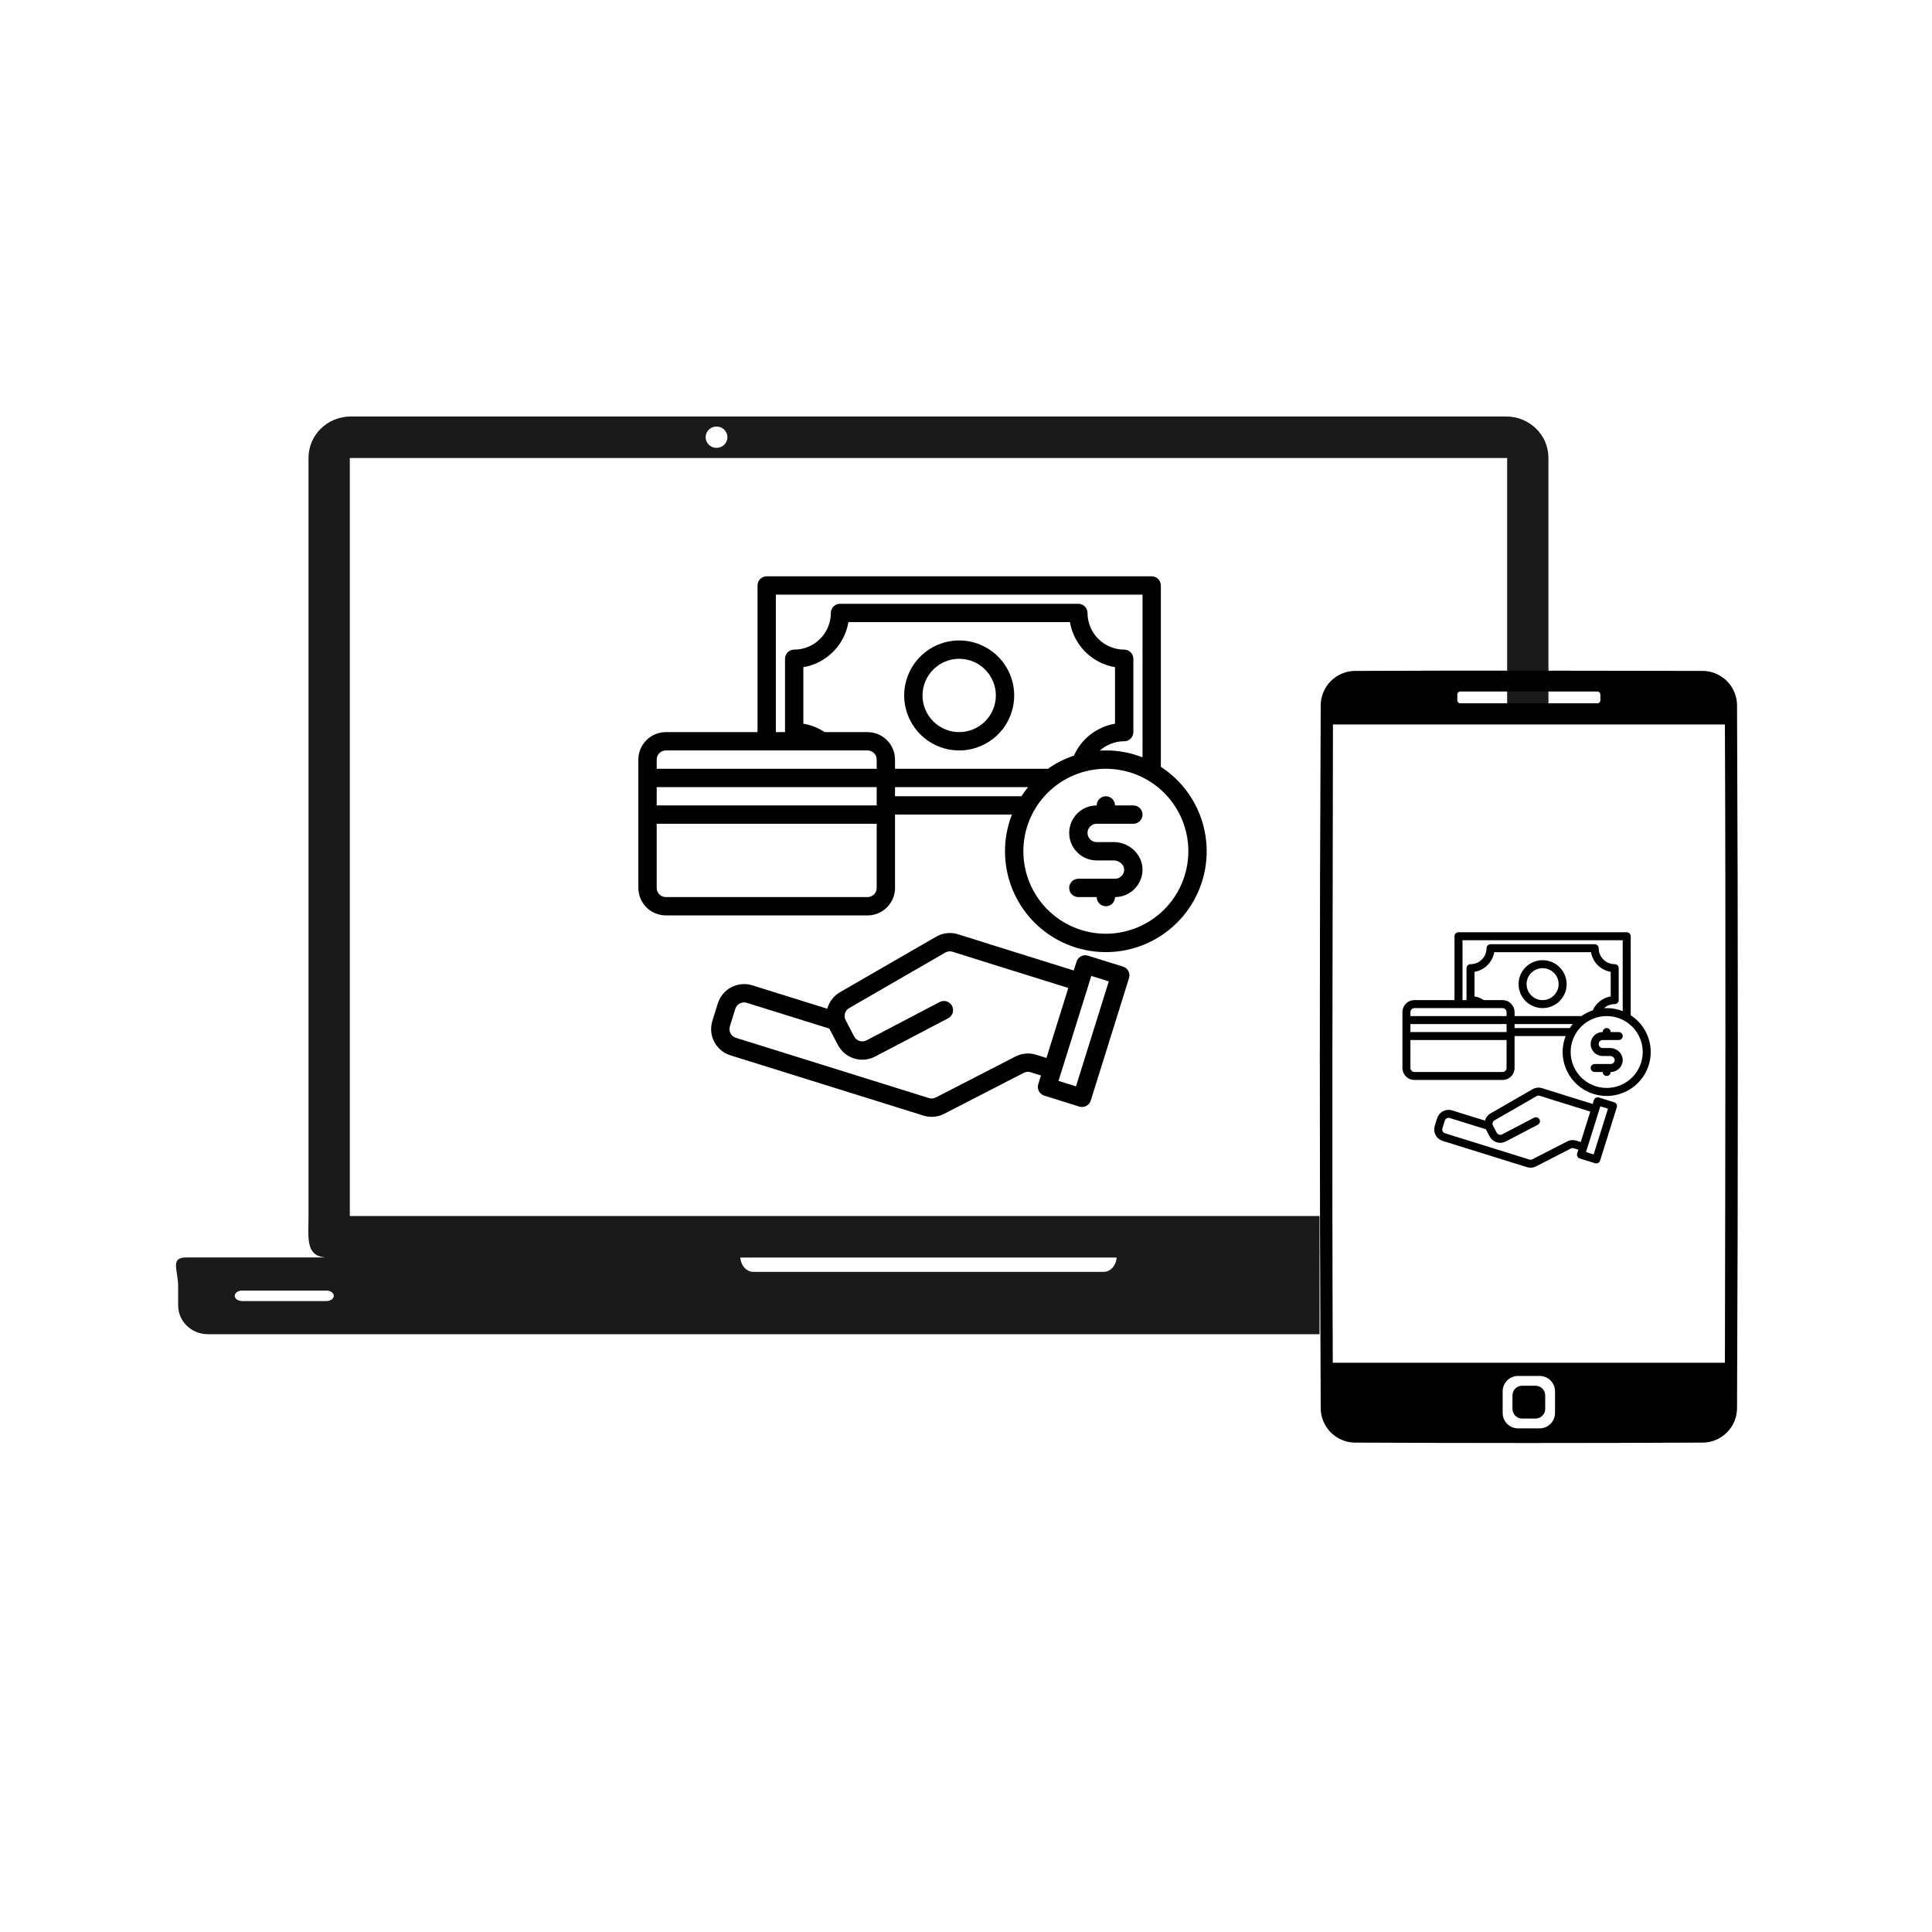
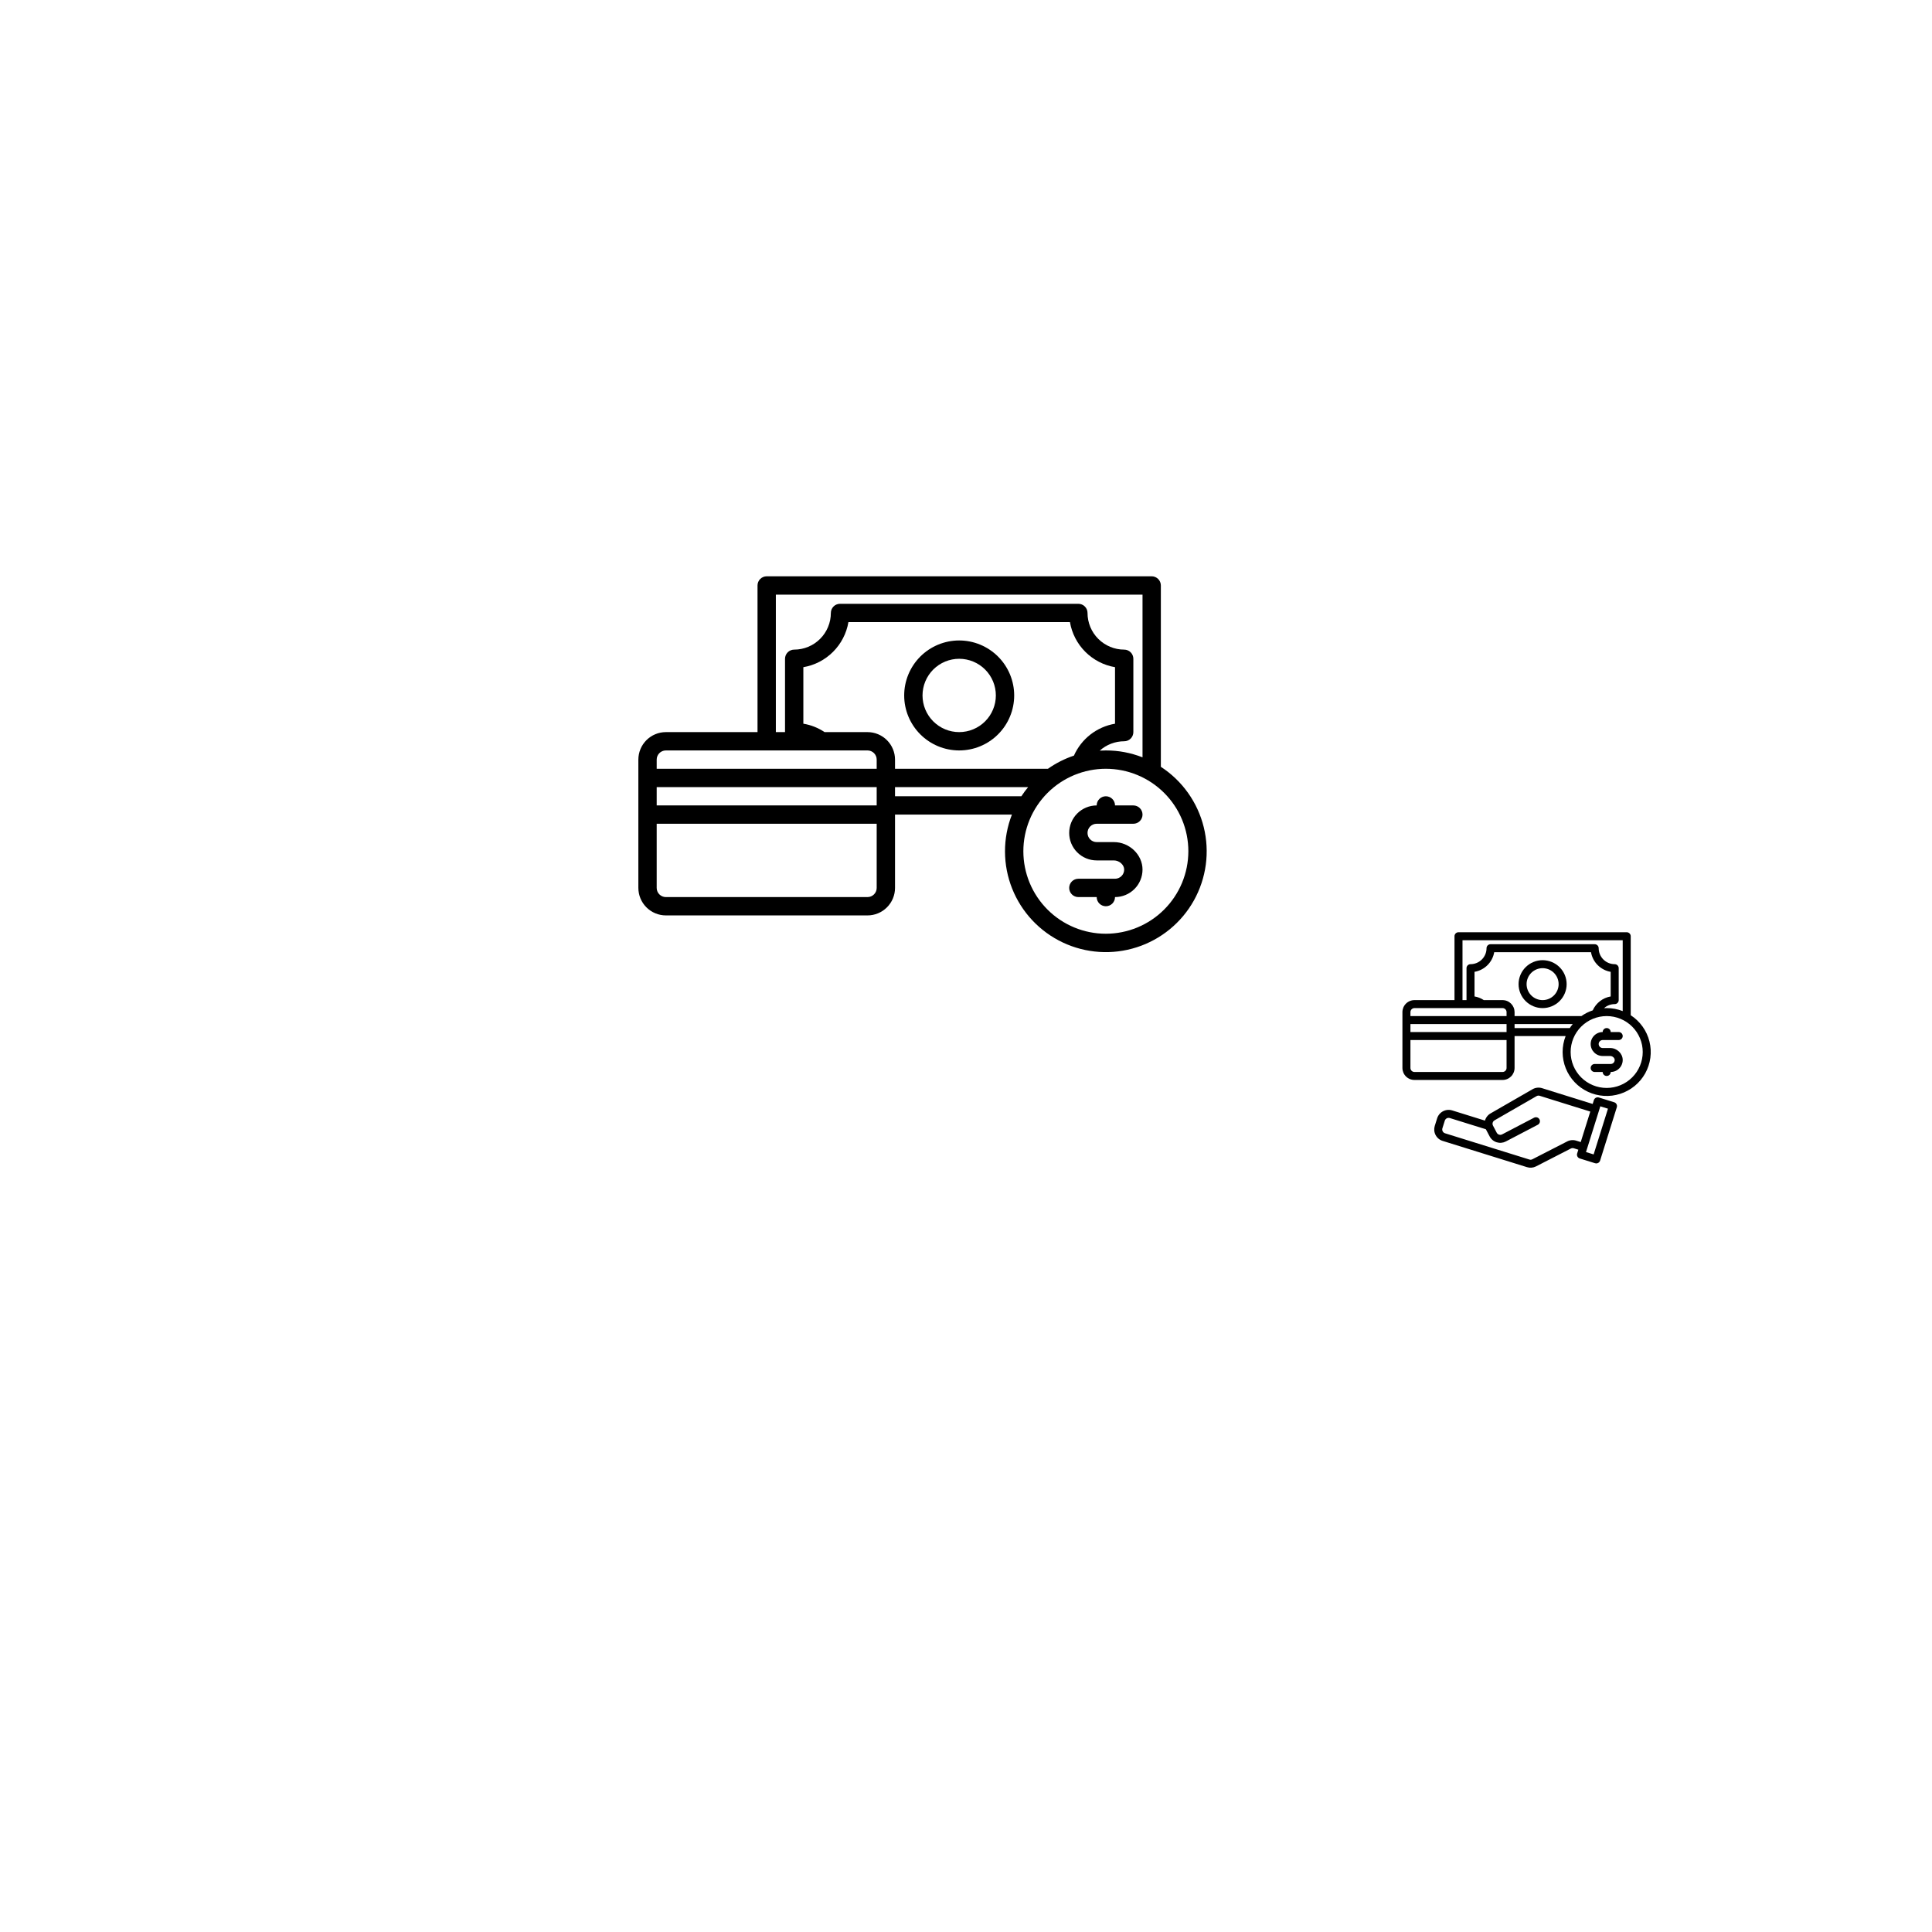
<svg xmlns="http://www.w3.org/2000/svg" width="810" viewBox="0 0 810 810" height="810" version="1.0">
  <defs>
    <clipPath id="a">
-       <path d="M 298 391 L 474 391 L 474 468.738 L 298 468.738 Z M 298 391" />
-     </clipPath>
+       </clipPath>
    <clipPath id="b">
      <path d="M 267.633 241.488 L 506 241.488 L 506 400 L 267.633 400 Z M 267.633 241.488" />
    </clipPath>
    <clipPath id="c">
      <path d="M 73 174.613 L 705 174.613 L 705 559.363 L 73 559.363 Z M 73 174.613" />
    </clipPath>
    <clipPath id="d">
      <path d="M 553.219 281.055 L 728.719 281.055 L 728.719 605 L 553.219 605 Z M 553.219 281.055" />
    </clipPath>
    <clipPath id="e">
      <path d="M 601 455 L 678 455 L 678 489.785 L 601 489.785 Z M 601 455" />
    </clipPath>
    <clipPath id="f">
      <path d="M 587.973 390.785 L 693 390.785 L 693 460 L 587.973 460 Z M 587.973 390.785" />
    </clipPath>
  </defs>
  <path fill="#FFF" d="M-81 -81H891V891H-81z" />
  <path fill="#FFF" d="M-81 -81H891V891H-81z" />
  <path fill="#FFF" d="M-81 -81H891V891H-81z" />
  <g clip-path="url(#a)">
    <path d="M 473.082 407.137 C 472.59 406.195 471.836 405.57 470.82 405.254 L 456.148 400.672 C 455.664 400.52 455.164 400.465 454.66 400.512 C 454.152 400.559 453.672 400.699 453.219 400.938 C 452.77 401.172 452.379 401.484 452.055 401.879 C 451.727 402.27 451.488 402.707 451.336 403.191 L 450.184 406.879 L 417.188 396.574 L 401.691 391.703 C 400.152 391.219 398.578 391.066 396.973 391.242 C 395.367 391.418 393.867 391.91 392.469 392.719 L 352.523 415.785 C 351.129 416.535 349.938 417.527 348.949 418.766 C 347.961 420.004 347.258 421.387 346.836 422.914 L 315.395 413.102 C 314.672 412.875 313.934 412.723 313.184 412.645 C 312.43 412.562 311.676 412.559 310.922 412.625 C 310.168 412.691 309.43 412.832 308.703 413.047 C 307.977 413.262 307.277 413.543 306.609 413.895 C 305.938 414.246 305.309 414.66 304.719 415.133 C 304.129 415.609 303.594 416.137 303.109 416.719 C 302.621 417.301 302.199 417.922 301.836 418.586 C 301.473 419.25 301.18 419.945 300.953 420.668 L 298.664 428 C 298.438 428.723 298.285 429.461 298.203 430.215 C 298.121 430.965 298.117 431.719 298.184 432.473 C 298.254 433.227 298.395 433.969 298.605 434.695 C 298.82 435.422 299.102 436.117 299.453 436.789 C 299.805 437.461 300.219 438.09 300.695 438.68 C 301.168 439.27 301.699 439.805 302.277 440.289 C 302.859 440.773 303.484 441.199 304.148 441.562 C 304.812 441.926 305.508 442.219 306.23 442.445 L 387.152 467.707 C 388.594 468.16 390.066 468.324 391.57 468.195 C 393.078 468.066 394.504 467.656 395.848 466.965 L 429.223 449.793 C 430.156 449.316 431.125 449.234 432.125 449.543 L 436.438 450.895 L 435.297 454.543 C 435.145 455.027 435.09 455.527 435.137 456.031 C 435.184 456.539 435.324 457.02 435.562 457.469 C 435.797 457.922 436.113 458.309 436.504 458.637 C 436.895 458.965 437.332 459.203 437.816 459.355 L 452.492 463.938 C 452.867 464.055 453.25 464.113 453.641 464.109 C 454.051 464.109 454.449 464.047 454.84 463.918 C 455.227 463.793 455.586 463.605 455.914 463.363 C 456.246 463.121 456.527 462.836 456.766 462.5 C 457.004 462.168 457.184 461.805 457.309 461.418 L 473.348 410.066 C 473.66 409.055 473.574 408.078 473.082 407.137 Z M 434.418 442.207 C 432.973 441.754 431.492 441.59 429.984 441.723 C 428.477 441.852 427.047 442.266 425.703 442.961 L 392.344 460.125 C 391.41 460.602 390.441 460.684 389.441 460.367 L 308.52 435.105 C 308.035 434.953 307.594 434.715 307.203 434.387 C 306.812 434.062 306.5 433.672 306.262 433.219 C 306.027 432.77 305.887 432.289 305.84 431.781 C 305.793 431.273 305.848 430.777 306 430.293 L 308.289 422.957 C 308.441 422.473 308.68 422.031 309.004 421.641 C 309.332 421.246 309.719 420.934 310.172 420.695 C 310.625 420.461 311.105 420.32 311.613 420.273 C 312.121 420.23 312.617 420.281 313.102 420.438 L 347.707 431.238 C 347.719 431.262 347.73 431.285 347.738 431.309 L 351.309 438.113 C 351.66 438.781 352.074 439.41 352.551 440 C 353.023 440.59 353.555 441.125 354.133 441.613 C 354.715 442.098 355.34 442.52 356.004 442.883 C 356.668 443.246 357.363 443.539 358.086 443.766 C 358.809 443.988 359.543 444.145 360.297 444.223 C 361.051 444.305 361.805 444.309 362.559 444.242 C 363.312 444.176 364.051 444.031 364.777 443.82 C 365.504 443.605 366.203 443.324 366.875 442.973 L 397.508 426.922 C 397.961 426.684 398.352 426.371 398.684 425.98 C 399.012 425.59 399.254 425.148 399.406 424.664 C 399.559 424.176 399.613 423.676 399.566 423.168 C 399.523 422.656 399.379 422.176 399.145 421.723 C 398.906 421.273 398.59 420.883 398.199 420.555 C 397.805 420.227 397.363 419.988 396.875 419.84 C 396.387 419.688 395.887 419.637 395.379 419.684 C 394.871 419.73 394.391 419.875 393.938 420.113 L 363.305 436.168 C 362.852 436.402 362.375 436.543 361.867 436.586 C 361.359 436.633 360.863 436.578 360.375 436.43 C 359.891 436.277 359.449 436.039 359.059 435.711 C 358.668 435.387 358.352 435 358.117 434.547 L 354.551 427.742 C 354.43 427.512 354.332 427.273 354.258 427.027 C 354.137 426.602 354.09 426.168 354.117 425.723 C 354.145 425.281 354.242 424.855 354.418 424.449 C 354.594 424.043 354.828 423.676 355.129 423.352 C 355.43 423.027 355.777 422.762 356.172 422.555 C 356.219 422.531 356.262 422.5 356.309 422.477 L 396.316 399.371 C 396.781 399.102 397.281 398.938 397.816 398.879 C 398.352 398.82 398.875 398.871 399.387 399.035 L 414.895 403.91 L 447.891 414.211 L 438.73 443.555 Z M 451.113 455.457 L 443.777 453.164 L 444.816 449.836 C 444.859 449.73 444.902 449.629 444.938 449.52 L 456.391 412.844 C 456.422 412.73 456.453 412.621 456.477 412.516 L 457.527 409.152 L 464.863 411.445 Z M 451.113 455.457" />
  </g>
  <path d="M 402.145 268.516 C 401.387 268.516 400.637 268.551 399.883 268.625 C 399.133 268.699 398.387 268.812 397.645 268.957 C 396.906 269.105 396.172 269.289 395.449 269.508 C 394.727 269.727 394.016 269.98 393.32 270.27 C 392.621 270.559 391.941 270.883 391.273 271.238 C 390.609 271.594 389.961 271.98 389.332 272.398 C 388.703 272.82 388.098 273.27 387.516 273.75 C 386.93 274.227 386.371 274.734 385.84 275.266 C 385.305 275.801 384.797 276.359 384.32 276.945 C 383.84 277.527 383.391 278.133 382.973 278.762 C 382.551 279.391 382.164 280.035 381.809 280.703 C 381.453 281.367 381.129 282.051 380.84 282.746 C 380.551 283.445 380.297 284.156 380.078 284.879 C 379.859 285.602 379.676 286.332 379.527 287.07 C 379.379 287.812 379.27 288.559 379.195 289.309 C 379.121 290.062 379.086 290.816 379.086 291.57 C 379.086 292.324 379.121 293.078 379.195 293.828 C 379.27 294.582 379.379 295.328 379.527 296.066 C 379.676 296.809 379.859 297.539 380.078 298.262 C 380.297 298.984 380.551 299.695 380.84 300.391 C 381.129 301.09 381.453 301.773 381.809 302.438 C 382.164 303.105 382.551 303.75 382.973 304.379 C 383.391 305.008 383.84 305.613 384.32 306.195 C 384.797 306.777 385.305 307.34 385.84 307.871 C 386.371 308.406 386.93 308.914 387.516 309.391 C 388.098 309.871 388.703 310.32 389.332 310.738 C 389.961 311.16 390.609 311.547 391.273 311.902 C 391.941 312.258 392.621 312.582 393.32 312.871 C 394.016 313.16 394.727 313.414 395.449 313.633 C 396.172 313.852 396.906 314.035 397.645 314.18 C 398.387 314.328 399.133 314.438 399.883 314.512 C 400.637 314.586 401.387 314.625 402.145 314.625 C 402.898 314.625 403.652 314.586 404.402 314.512 C 405.156 314.438 405.902 314.328 406.641 314.18 C 407.383 314.035 408.113 313.852 408.836 313.633 C 409.559 313.414 410.27 313.16 410.969 312.871 C 411.664 312.582 412.348 312.258 413.012 311.902 C 413.68 311.547 414.328 311.16 414.953 310.738 C 415.582 310.32 416.188 309.871 416.773 309.391 C 417.355 308.914 417.914 308.406 418.449 307.871 C 418.984 307.34 419.488 306.777 419.969 306.195 C 420.449 305.613 420.898 305.008 421.316 304.379 C 421.734 303.75 422.125 303.105 422.48 302.438 C 422.836 301.773 423.156 301.09 423.445 300.391 C 423.734 299.695 423.988 298.984 424.211 298.262 C 424.43 297.539 424.613 296.809 424.758 296.066 C 424.906 295.328 425.016 294.582 425.09 293.828 C 425.164 293.078 425.203 292.324 425.203 291.57 C 425.203 290.816 425.164 290.062 425.09 289.312 C 425.016 288.559 424.902 287.812 424.754 287.074 C 424.605 286.332 424.422 285.602 424.203 284.879 C 423.984 284.156 423.73 283.449 423.441 282.75 C 423.152 282.055 422.828 281.371 422.473 280.707 C 422.117 280.043 421.727 279.395 421.309 278.766 C 420.891 278.141 420.441 277.535 419.961 276.949 C 419.48 276.367 418.977 275.809 418.441 275.273 C 417.906 274.742 417.348 274.234 416.766 273.758 C 416.18 273.277 415.574 272.828 414.949 272.406 C 414.32 271.988 413.676 271.602 413.008 271.246 C 412.344 270.887 411.66 270.566 410.965 270.277 C 410.266 269.988 409.559 269.734 408.836 269.512 C 408.113 269.293 407.379 269.109 406.641 268.961 C 405.898 268.812 405.152 268.703 404.402 268.629 C 403.652 268.555 402.898 268.516 402.145 268.516 Z M 402.145 306.941 C 401.133 306.941 400.133 306.84 399.145 306.645 C 398.156 306.449 397.191 306.156 396.262 305.77 C 395.328 305.383 394.441 304.91 393.602 304.348 C 392.766 303.789 391.988 303.152 391.273 302.438 C 390.559 301.723 389.922 300.949 389.363 300.109 C 388.801 299.27 388.328 298.383 387.941 297.453 C 387.555 296.52 387.262 295.559 387.066 294.566 C 386.871 293.578 386.77 292.578 386.77 291.57 C 386.77 290.559 386.871 289.562 387.066 288.57 C 387.262 287.582 387.555 286.621 387.941 285.688 C 388.328 284.754 388.801 283.871 389.363 283.031 C 389.922 282.191 390.559 281.414 391.273 280.703 C 391.988 279.988 392.766 279.352 393.602 278.789 C 394.441 278.23 395.328 277.758 396.262 277.371 C 397.191 276.984 398.156 276.691 399.145 276.496 C 400.133 276.297 401.133 276.199 402.145 276.199 C 403.152 276.199 404.152 276.297 405.145 276.496 C 406.133 276.691 407.094 276.984 408.027 277.371 C 408.957 277.758 409.844 278.23 410.684 278.789 C 411.523 279.352 412.301 279.988 413.012 280.703 C 413.727 281.414 414.363 282.191 414.926 283.031 C 415.484 283.871 415.961 284.754 416.348 285.688 C 416.73 286.621 417.023 287.582 417.219 288.57 C 417.418 289.562 417.516 290.559 417.516 291.57 C 417.516 292.578 417.414 293.578 417.219 294.566 C 417.02 295.555 416.727 296.516 416.34 297.449 C 415.953 298.379 415.48 299.266 414.922 300.105 C 414.359 300.941 413.723 301.719 413.008 302.434 C 412.297 303.145 411.52 303.785 410.68 304.344 C 409.84 304.906 408.957 305.379 408.023 305.766 C 407.09 306.152 406.133 306.445 405.141 306.641 C 404.152 306.84 403.152 306.938 402.145 306.941 Z M 402.145 306.941" />
  <path d="M 459.789 345.363 L 475.164 345.363 C 475.672 345.363 476.164 345.266 476.633 345.07 C 477.105 344.875 477.52 344.598 477.879 344.238 C 478.242 343.879 478.52 343.465 478.715 342.992 C 478.91 342.52 479.008 342.031 479.008 341.523 C 479.008 341.012 478.91 340.523 478.715 340.051 C 478.52 339.582 478.242 339.164 477.879 338.805 C 477.52 338.445 477.105 338.168 476.633 337.973 C 476.164 337.777 475.672 337.68 475.164 337.68 L 467.477 337.68 C 467.477 337.168 467.379 336.68 467.184 336.207 C 466.988 335.738 466.711 335.324 466.352 334.961 C 465.992 334.602 465.574 334.324 465.105 334.129 C 464.633 333.934 464.145 333.836 463.633 333.836 C 463.125 333.836 462.633 333.934 462.164 334.129 C 461.691 334.324 461.277 334.602 460.918 334.961 C 460.555 335.324 460.277 335.738 460.082 336.207 C 459.887 336.68 459.789 337.168 459.789 337.68 C 459.035 337.68 458.285 337.754 457.543 337.902 C 456.797 338.047 456.078 338.266 455.379 338.559 C 454.68 338.848 454.016 339.203 453.387 339.621 C 452.754 340.043 452.172 340.52 451.637 341.055 C 451.102 341.59 450.625 342.172 450.203 342.801 C 449.785 343.434 449.43 344.098 449.137 344.797 C 448.848 345.496 448.629 346.215 448.484 346.957 C 448.336 347.699 448.262 348.449 448.262 349.207 C 448.262 349.965 448.336 350.715 448.484 351.457 C 448.629 352.199 448.848 352.918 449.137 353.617 C 449.43 354.316 449.785 354.98 450.203 355.609 C 450.625 356.242 451.102 356.824 451.637 357.359 C 452.172 357.895 452.754 358.371 453.387 358.793 C 454.016 359.211 454.68 359.566 455.379 359.855 C 456.078 360.145 456.797 360.363 457.543 360.512 C 458.285 360.66 459.035 360.734 459.789 360.734 L 466.996 360.734 C 469.258 360.734 471.32 362.566 471.32 364.578 C 471.32 365.086 471.223 365.574 471.027 366.047 C 470.832 366.516 470.555 366.934 470.191 367.293 C 469.832 367.652 469.418 367.93 468.945 368.125 C 468.477 368.32 467.984 368.418 467.477 368.418 L 452.105 368.418 C 451.594 368.418 451.105 368.516 450.633 368.711 C 450.164 368.906 449.746 369.184 449.387 369.543 C 449.027 369.906 448.75 370.32 448.555 370.789 C 448.359 371.262 448.262 371.75 448.262 372.262 C 448.262 372.77 448.359 373.262 448.555 373.73 C 448.75 374.203 449.027 374.617 449.387 374.977 C 449.746 375.34 450.164 375.617 450.633 375.812 C 451.105 376.008 451.594 376.105 452.105 376.105 L 459.789 376.105 C 459.789 376.613 459.887 377.105 460.082 377.574 C 460.277 378.047 460.555 378.461 460.918 378.82 C 461.277 379.18 461.691 379.457 462.164 379.652 C 462.633 379.848 463.125 379.945 463.633 379.945 C 464.145 379.945 464.633 379.848 465.105 379.652 C 465.574 379.457 465.992 379.18 466.352 378.82 C 466.711 378.461 466.988 378.047 467.184 377.574 C 467.379 377.105 467.477 376.613 467.477 376.105 C 468.234 376.102 468.984 376.027 469.727 375.879 C 470.469 375.73 471.188 375.512 471.887 375.223 C 472.586 374.934 473.25 374.578 473.879 374.156 C 474.508 373.738 475.09 373.258 475.625 372.723 C 476.16 372.188 476.637 371.605 477.059 370.977 C 477.48 370.348 477.836 369.684 478.125 368.984 C 478.414 368.285 478.633 367.566 478.781 366.824 C 478.93 366.082 479.004 365.332 479.008 364.578 C 479.008 358.328 473.508 353.051 466.996 353.051 L 459.789 353.051 C 459.281 353.051 458.789 352.953 458.32 352.758 C 457.848 352.562 457.434 352.285 457.074 351.922 C 456.711 351.562 456.434 351.148 456.238 350.676 C 456.043 350.207 455.949 349.715 455.949 349.207 C 455.949 348.695 456.043 348.207 456.238 347.734 C 456.434 347.266 456.711 346.852 457.074 346.488 C 457.434 346.129 457.848 345.852 458.32 345.656 C 458.789 345.461 459.281 345.363 459.789 345.363 Z M 459.789 345.363" />
  <g clip-path="url(#b)">
    <path d="M 486.691 321.484 L 486.691 245.461 C 486.691 244.949 486.594 244.461 486.398 243.988 C 486.203 243.52 485.926 243.102 485.566 242.742 C 485.207 242.383 484.789 242.105 484.32 241.91 C 483.848 241.715 483.359 241.617 482.848 241.617 L 321.438 241.617 C 320.93 241.617 320.438 241.715 319.969 241.91 C 319.496 242.105 319.082 242.383 318.719 242.742 C 318.359 243.102 318.082 243.52 317.887 243.988 C 317.691 244.461 317.594 244.949 317.594 245.461 L 317.594 306.941 L 279.164 306.941 C 278.406 306.941 277.656 307.016 276.914 307.164 C 276.172 307.312 275.453 307.531 274.754 307.82 C 274.055 308.109 273.391 308.465 272.762 308.887 C 272.133 309.309 271.551 309.785 271.016 310.32 C 270.48 310.855 270.004 311.438 269.582 312.066 C 269.16 312.695 268.805 313.359 268.516 314.059 C 268.227 314.758 268.008 315.477 267.859 316.219 C 267.711 316.961 267.637 317.711 267.633 318.469 L 267.633 372.262 C 267.637 373.02 267.711 373.766 267.859 374.508 C 268.008 375.25 268.227 375.973 268.516 376.672 C 268.805 377.371 269.16 378.031 269.582 378.66 C 270.004 379.293 270.48 379.871 271.016 380.406 C 271.551 380.941 272.133 381.422 272.762 381.84 C 273.391 382.262 274.055 382.617 274.754 382.906 C 275.453 383.195 276.172 383.418 276.914 383.566 C 277.656 383.715 278.406 383.789 279.164 383.789 L 363.711 383.789 C 364.469 383.789 365.219 383.715 365.961 383.566 C 366.703 383.418 367.422 383.195 368.121 382.906 C 368.82 382.617 369.484 382.262 370.113 381.84 C 370.742 381.422 371.324 380.941 371.859 380.406 C 372.395 379.871 372.875 379.293 373.293 378.66 C 373.715 378.031 374.07 377.371 374.359 376.672 C 374.648 375.973 374.871 375.25 375.02 374.508 C 375.168 373.766 375.242 373.02 375.242 372.262 L 375.242 341.523 L 424.25 341.523 C 423.77 342.754 423.344 344.008 422.98 345.281 C 422.617 346.555 422.312 347.844 422.07 349.145 C 421.824 350.445 421.645 351.758 421.523 353.074 C 421.402 354.395 421.348 355.715 421.352 357.039 C 421.355 358.363 421.422 359.684 421.547 361.004 C 421.676 362.32 421.867 363.633 422.117 364.93 C 422.367 366.23 422.68 367.516 423.051 368.789 C 423.426 370.059 423.855 371.309 424.344 372.539 C 424.836 373.77 425.383 374.977 425.984 376.156 C 426.586 377.332 427.246 378.48 427.957 379.602 C 428.668 380.719 429.43 381.797 430.242 382.844 C 431.055 383.891 431.914 384.895 432.82 385.859 C 433.727 386.824 434.676 387.746 435.672 388.621 C 436.664 389.496 437.695 390.324 438.77 391.105 C 439.84 391.883 440.945 392.609 442.086 393.285 C 443.227 393.957 444.395 394.578 445.59 395.145 C 446.789 395.707 448.012 396.215 449.258 396.668 C 450.504 397.117 451.766 397.508 453.051 397.84 C 454.332 398.172 455.625 398.441 456.934 398.648 C 458.242 398.859 459.559 399.008 460.879 399.094 C 462.199 399.18 463.523 399.203 464.848 399.164 C 466.172 399.129 467.492 399.027 468.805 398.867 C 470.121 398.703 471.426 398.48 472.719 398.195 C 474.012 397.91 475.289 397.566 476.551 397.16 C 477.812 396.758 479.051 396.293 480.27 395.773 C 481.484 395.25 482.676 394.672 483.84 394.039 C 485.004 393.406 486.133 392.723 487.234 391.98 C 488.332 391.242 489.395 390.453 490.418 389.613 C 491.445 388.773 492.426 387.891 493.367 386.957 C 494.309 386.027 495.207 385.055 496.055 384.039 C 496.906 383.023 497.707 381.969 498.457 380.879 C 499.207 379.785 499.906 378.664 500.551 377.508 C 501.195 376.352 501.785 375.164 502.32 373.953 C 502.855 372.742 503.328 371.508 503.746 370.25 C 504.164 368.992 504.523 367.719 504.82 366.43 C 505.121 365.141 505.359 363.84 505.535 362.527 C 505.711 361.215 505.824 359.895 505.875 358.57 C 505.926 357.25 505.918 355.926 505.844 354.602 C 505.773 353.281 505.637 351.965 505.441 350.656 C 505.246 349.344 504.988 348.047 504.672 346.762 C 504.352 345.477 503.977 344.207 503.539 342.957 C 503.102 341.707 502.605 340.48 502.055 339.277 C 501.5 338.074 500.895 336.898 500.23 335.754 C 499.566 334.605 498.852 333.492 498.086 332.414 C 497.316 331.336 496.5 330.293 495.637 329.293 C 494.77 328.289 493.859 327.328 492.902 326.414 C 491.949 325.496 490.949 324.625 489.914 323.801 C 488.875 322.98 487.801 322.207 486.691 321.484 Z M 325.281 249.301 L 479.008 249.301 L 479.008 317.516 C 474.062 315.586 468.941 314.621 463.633 314.625 C 462.773 314.625 461.918 314.652 461.074 314.707 C 462.48 313.445 464.066 312.477 465.836 311.797 C 467.602 311.121 469.43 310.785 471.32 310.781 C 471.828 310.781 472.32 310.684 472.789 310.488 C 473.262 310.293 473.676 310.016 474.039 309.656 C 474.398 309.297 474.676 308.879 474.871 308.41 C 475.066 307.938 475.164 307.449 475.164 306.941 L 475.164 276.199 C 475.164 275.691 475.066 275.199 474.871 274.73 C 474.676 274.258 474.398 273.844 474.039 273.484 C 473.676 273.121 473.262 272.844 472.789 272.648 C 472.32 272.453 471.828 272.355 471.32 272.355 C 470.312 272.355 469.312 272.258 468.32 272.059 C 467.332 271.859 466.371 271.57 465.441 271.184 C 464.508 270.797 463.621 270.32 462.785 269.762 C 461.945 269.199 461.168 268.562 460.457 267.852 C 459.742 267.137 459.105 266.359 458.543 265.523 C 457.984 264.684 457.508 263.797 457.121 262.867 C 456.734 261.934 456.445 260.973 456.246 259.984 C 456.047 258.996 455.949 257.996 455.949 256.988 C 455.949 256.477 455.852 255.988 455.656 255.516 C 455.461 255.047 455.184 254.629 454.82 254.27 C 454.461 253.91 454.047 253.633 453.574 253.438 C 453.105 253.242 452.613 253.145 452.105 253.145 L 352.184 253.145 C 351.672 253.145 351.184 253.242 350.711 253.438 C 350.242 253.633 349.824 253.91 349.465 254.27 C 349.105 254.629 348.828 255.047 348.633 255.516 C 348.438 255.988 348.34 256.477 348.34 256.988 C 348.34 257.996 348.238 258.996 348.043 259.984 C 347.844 260.973 347.551 261.934 347.164 262.867 C 346.777 263.797 346.305 264.684 345.742 265.523 C 345.184 266.359 344.547 267.137 343.832 267.852 C 343.117 268.562 342.344 269.199 341.504 269.762 C 340.664 270.32 339.777 270.797 338.848 271.184 C 337.914 271.57 336.953 271.859 335.965 272.059 C 334.977 272.258 333.977 272.355 332.969 272.355 C 332.457 272.355 331.969 272.453 331.496 272.648 C 331.027 272.844 330.609 273.121 330.25 273.484 C 329.891 273.844 329.613 274.258 329.418 274.73 C 329.223 275.199 329.125 275.691 329.125 276.199 L 329.125 306.941 L 325.281 306.941 Z M 367.555 372.262 C 367.555 372.77 367.457 373.262 367.262 373.73 C 367.066 374.203 366.789 374.617 366.43 374.977 C 366.066 375.336 365.652 375.613 365.184 375.809 C 364.711 376.004 364.223 376.102 363.711 376.105 L 279.164 376.105 C 278.652 376.102 278.164 376.004 277.695 375.809 C 277.223 375.613 276.809 375.336 276.449 374.977 C 276.086 374.617 275.809 374.203 275.613 373.73 C 275.418 373.262 275.32 372.77 275.32 372.262 L 275.32 345.363 L 367.555 345.363 Z M 367.555 337.68 L 275.32 337.68 L 275.32 329.996 L 367.555 329.996 Z M 367.555 322.309 L 275.32 322.309 L 275.32 318.469 C 275.32 317.957 275.418 317.469 275.613 316.996 C 275.809 316.527 276.086 316.113 276.449 315.75 C 276.809 315.391 277.223 315.113 277.695 314.918 C 278.164 314.723 278.652 314.625 279.164 314.625 L 363.711 314.625 C 364.223 314.625 364.711 314.723 365.184 314.918 C 365.652 315.113 366.066 315.391 366.43 315.75 C 366.789 316.113 367.066 316.527 367.262 316.996 C 367.457 317.469 367.555 317.957 367.555 318.469 Z M 363.711 306.941 L 345.711 306.941 C 342.996 305.129 340.031 303.953 336.809 303.414 L 336.809 279.719 C 337.984 279.52 339.133 279.23 340.262 278.855 C 341.391 278.477 342.48 278.016 343.539 277.469 C 344.594 276.922 345.602 276.297 346.562 275.594 C 347.523 274.895 348.422 274.121 349.266 273.281 C 350.105 272.441 350.875 271.539 351.578 270.582 C 352.281 269.621 352.906 268.613 353.449 267.555 C 353.996 266.5 354.461 265.406 354.836 264.281 C 355.215 263.152 355.504 262.004 355.703 260.828 L 448.582 260.828 C 448.781 262.004 449.07 263.152 449.449 264.281 C 449.828 265.406 450.289 266.5 450.836 267.555 C 451.383 268.613 452.008 269.621 452.707 270.582 C 453.41 271.539 454.184 272.441 455.023 273.281 C 455.863 274.121 456.766 274.895 457.727 275.594 C 458.684 276.297 459.691 276.922 460.75 277.469 C 461.805 278.016 462.898 278.477 464.027 278.855 C 465.152 279.23 466.305 279.52 467.477 279.719 L 467.477 303.418 C 465.602 303.738 463.793 304.277 462.051 305.043 C 460.309 305.809 458.684 306.773 457.18 307.941 C 455.68 309.109 454.34 310.441 453.168 311.941 C 451.996 313.438 451.023 315.055 450.25 316.797 C 446.348 318.102 442.719 319.941 439.355 322.309 L 375.242 322.309 L 375.242 318.469 C 375.242 317.711 375.168 316.961 375.02 316.219 C 374.871 315.477 374.648 314.758 374.359 314.059 C 374.07 313.359 373.715 312.695 373.293 312.066 C 372.875 311.438 372.395 310.855 371.859 310.32 C 371.324 309.785 370.742 309.309 370.113 308.887 C 369.484 308.465 368.82 308.109 368.121 307.82 C 367.422 307.531 366.703 307.312 365.961 307.164 C 365.219 307.016 364.469 306.941 363.711 306.941 Z M 375.242 333.836 L 375.242 329.996 L 431.047 329.996 C 430.035 331.223 429.09 332.504 428.219 333.836 Z M 463.633 391.473 C 462.5 391.473 461.371 391.418 460.242 391.309 C 459.117 391.195 457.996 391.031 456.887 390.809 C 455.773 390.59 454.676 390.312 453.594 389.984 C 452.508 389.656 451.445 389.273 450.398 388.84 C 449.352 388.406 448.328 387.926 447.328 387.391 C 446.328 386.855 445.359 386.273 444.418 385.645 C 443.477 385.016 442.566 384.344 441.691 383.625 C 440.816 382.906 439.977 382.145 439.176 381.344 C 438.375 380.543 437.613 379.707 436.898 378.832 C 436.18 377.953 435.504 377.047 434.875 376.105 C 434.246 375.164 433.664 374.191 433.129 373.195 C 432.594 372.195 432.113 371.172 431.68 370.125 C 431.246 369.078 430.863 368.016 430.535 366.93 C 430.207 365.848 429.93 364.75 429.711 363.637 C 429.488 362.527 429.324 361.41 429.211 360.281 C 429.102 359.152 429.047 358.023 429.047 356.891 C 429.047 355.758 429.102 354.629 429.211 353.5 C 429.324 352.375 429.488 351.254 429.711 350.145 C 429.93 349.035 430.207 347.938 430.535 346.852 C 430.863 345.77 431.246 344.703 431.68 343.656 C 432.113 342.609 432.594 341.59 433.129 340.59 C 433.664 339.59 434.246 338.621 434.875 337.68 C 435.504 336.738 436.18 335.828 436.898 334.953 C 437.613 334.078 438.375 333.238 439.176 332.438 C 439.977 331.637 440.816 330.879 441.691 330.16 C 442.566 329.441 443.477 328.766 444.418 328.137 C 445.359 327.508 446.328 326.926 447.328 326.395 C 448.328 325.859 449.352 325.375 450.398 324.941 C 451.445 324.508 452.508 324.129 453.594 323.797 C 454.676 323.469 455.773 323.195 456.887 322.973 C 457.996 322.754 459.117 322.586 460.242 322.477 C 461.371 322.363 462.5 322.309 463.633 322.309 C 464.766 322.309 465.895 322.363 467.023 322.477 C 468.152 322.586 469.27 322.754 470.383 322.973 C 471.492 323.195 472.59 323.469 473.676 323.797 C 474.758 324.129 475.824 324.508 476.871 324.941 C 477.918 325.375 478.938 325.859 479.938 326.395 C 480.938 326.926 481.906 327.508 482.852 328.137 C 483.793 328.766 484.699 329.441 485.574 330.16 C 486.453 330.879 487.289 331.637 488.09 332.438 C 488.891 333.238 489.652 334.078 490.371 334.953 C 491.09 335.828 491.762 336.738 492.391 337.68 C 493.023 338.621 493.605 339.59 494.137 340.59 C 494.672 341.59 495.156 342.609 495.59 343.656 C 496.023 344.703 496.402 345.77 496.73 346.852 C 497.062 347.938 497.336 349.035 497.559 350.145 C 497.777 351.254 497.945 352.375 498.055 353.5 C 498.168 354.629 498.223 355.758 498.223 356.891 C 498.219 358.023 498.164 359.152 498.051 360.281 C 497.938 361.406 497.773 362.523 497.551 363.637 C 497.328 364.746 497.055 365.844 496.723 366.926 C 496.395 368.008 496.012 369.074 495.578 370.121 C 495.145 371.164 494.66 372.188 494.125 373.188 C 493.59 374.184 493.008 375.152 492.379 376.094 C 491.75 377.035 491.078 377.945 490.359 378.82 C 489.641 379.695 488.879 380.531 488.078 381.332 C 487.277 382.133 486.441 382.895 485.566 383.613 C 484.691 384.332 483.781 385.004 482.84 385.633 C 481.898 386.262 480.93 386.844 479.93 387.379 C 478.934 387.914 477.91 388.398 476.863 388.832 C 475.816 389.266 474.754 389.645 473.668 389.977 C 472.586 390.305 471.488 390.582 470.379 390.801 C 469.27 391.023 468.148 391.191 467.023 391.305 C 465.895 391.414 464.766 391.473 463.633 391.473 Z M 463.633 391.473" />
  </g>
  <g clip-path="url(#c)">
-     <path fill="#1A1A1A" d="M 147.09 174.613 C 137.258 174.613 129.344 182.363 129.344 191.992 L 129.344 509.867 C 129.344 519.02 128.055 526.477 136.379 527.188 L 78.059 527.188 C 71.156 527.188 74.688 532.57 74.688 539.254 L 74.688 547.301 C 74.688 553.984 80.242 559.367 87.145 559.367 L 691.383 559.367 C 698.285 559.367 703.844 553.984 703.844 547.301 L 703.844 539.254 C 703.844 532.57 707.371 527.188 700.469 527.188 L 642.148 527.188 C 650.477 526.477 649.188 519.02 649.188 509.867 L 649.188 191.992 C 649.188 182.363 641.27 174.613 631.441 174.613 L 147.086 174.613 Z M 300.406 178.828 C 302.93 178.828 304.977 180.832 304.977 183.301 C 304.977 185.773 302.93 187.773 300.406 187.773 C 297.887 187.773 295.84 185.773 295.84 183.301 C 295.84 180.832 297.887 178.828 300.406 178.828 Z M 146.656 192.023 L 631.875 192.023 L 631.875 509.828 L 146.656 509.828 Z M 310.383 527.242 L 468.148 527.242 C 467.91 530.609 465.574 533.234 462.699 533.234 L 315.828 533.234 C 312.957 533.234 310.617 530.609 310.383 527.242 Z M 630.707 536.762 C 634.426 536.762 637.438 539.68 637.438 543.277 C 637.438 546.879 634.426 549.797 630.707 549.797 C 626.992 549.797 623.98 546.879 623.98 543.277 C 623.98 539.68 626.992 536.762 630.707 536.762 Z M 651.926 536.762 C 655.641 536.762 658.656 539.68 658.656 543.277 C 658.656 546.879 655.641 549.797 651.926 549.797 C 648.211 549.797 645.199 546.879 645.199 543.277 C 645.199 539.68 648.211 536.762 651.926 536.762 Z M 673.145 536.762 C 676.859 536.762 679.871 539.68 679.871 543.277 C 679.871 546.879 676.859 549.797 673.145 549.797 C 669.43 549.797 666.418 546.879 666.418 543.277 C 666.418 539.68 669.43 536.762 673.145 536.762 Z M 101.535 541.078 L 136.836 541.078 C 138.562 541.078 139.949 542.059 139.949 543.277 C 139.949 544.496 138.562 545.48 136.836 545.48 L 101.535 545.48 C 99.809 545.48 98.422 544.496 98.422 543.277 C 98.422 542.059 99.809 541.078 101.535 541.078 Z M 101.535 541.078" />
-   </g>
+     </g>
  <path fill="#FFF" d="M 553.219 301.855 L 728.719 301.855 L 728.719 578.59 L 553.219 578.59 L 553.219 301.855" />
  <g clip-path="url(#d)">
-     <path d="M 713.816 281.281 C 714.16 281.285 714.5 281.297 714.836 281.32 C 715.473 281.367 716.109 281.457 716.734 281.586 C 717.535 281.754 718.324 281.988 719.086 282.289 C 719.902 282.613 720.691 283.008 721.434 283.477 C 722.199 283.953 722.918 284.5 723.578 285.109 C 724.324 285.797 724.996 286.562 725.586 287.391 C 726.137 288.164 726.609 288.992 726.996 289.859 C 727.387 290.727 727.688 291.633 727.898 292.562 C 728.047 293.211 728.148 293.875 728.207 294.543 C 728.238 294.926 728.258 295.312 728.258 295.699 C 728.715 393.93 728.715 492.168 728.258 590.402 C 728.258 590.789 728.238 591.176 728.207 591.559 C 728.148 592.227 728.047 592.891 727.898 593.539 C 727.707 594.383 727.441 595.207 727.102 596 C 726.73 596.875 726.27 597.711 725.734 598.496 C 725.195 599.285 724.578 600.023 723.895 600.691 C 723.207 601.363 722.457 601.965 721.656 602.484 C 720.957 602.941 720.219 603.336 719.453 603.66 C 718.66 604 717.836 604.266 716.996 604.457 C 716.348 604.605 715.684 604.711 715.02 604.766 C 714.637 604.801 714.25 604.816 713.863 604.82 C 665.281 605.047 616.695 605.047 568.113 604.82 C 567.727 604.816 567.34 604.801 566.957 604.766 C 566.289 604.711 565.629 604.605 564.977 604.457 C 564.137 604.266 563.316 604 562.523 603.66 C 561.598 603.266 560.711 602.773 559.887 602.191 C 559.105 601.641 558.375 601.016 557.715 600.32 C 557.078 599.648 556.5 598.914 556 598.133 C 555.535 597.406 555.133 596.637 554.805 595.836 C 554.488 595.066 554.238 594.266 554.059 593.453 C 553.91 592.785 553.809 592.105 553.758 591.422 C 553.734 591.086 553.719 590.742 553.715 590.402 C 553.215 492.172 553.215 393.934 553.715 295.699 C 553.719 295.359 553.734 295.02 553.758 294.68 C 553.809 294 553.91 293.32 554.059 292.652 C 554.246 291.793 554.516 290.953 554.855 290.145 C 555.207 289.309 555.641 288.508 556.145 287.75 C 556.656 286.98 557.246 286.258 557.898 285.594 C 558.551 284.934 559.266 284.336 560.031 283.812 C 560.789 283.293 561.598 282.844 562.441 282.477 C 563.285 282.109 564.168 281.824 565.066 281.625 C 565.719 281.48 566.379 281.383 567.047 281.328 C 567.398 281.301 567.754 281.285 568.109 281.285 C 616.68 281.055 665.25 281.207 713.816 281.285 Z M 645.5 576.863 L 636.445 576.863 C 632.883 576.863 629.996 579.758 629.996 583.324 L 629.996 592.391 C 629.996 595.957 632.883 598.852 636.445 598.852 L 645.5 598.852 C 649.059 598.852 651.949 595.957 651.949 592.391 L 651.949 583.324 C 651.949 579.758 649.059 576.863 645.5 576.863 Z M 643.805 580.984 C 646.027 580.984 647.836 582.793 647.836 585.023 L 647.836 590.691 C 647.836 592.922 646.027 594.73 643.805 594.73 L 638.141 594.73 C 635.914 594.73 634.109 592.922 634.109 590.691 L 634.109 585.023 C 634.109 582.793 635.914 580.984 638.141 580.984 Z M 723.164 303.738 L 558.844 303.738 C 558.711 392.938 558.414 482.133 558.77 571.336 L 723.176 571.336 C 723.348 482.137 723.555 392.945 723.176 303.738 Z M 669.723 289.926 L 612.219 289.926 C 611.539 289.926 610.988 290.48 610.988 291.16 L 610.988 293.625 C 610.988 294.309 611.539 294.859 612.219 294.859 L 669.723 294.859 C 670.402 294.859 670.957 294.309 670.957 293.625 L 670.957 291.16 C 670.957 290.48 670.402 289.926 669.723 289.926 Z M 669.723 289.926" fill-rule="evenodd" />
-   </g>
+     </g>
  <g clip-path="url(#e)">
    <path d="M 677.738 462.949 C 677.523 462.539 677.195 462.266 676.75 462.129 L 670.34 460.133 C 670.129 460.066 669.91 460.043 669.688 460.062 C 669.469 460.082 669.258 460.145 669.062 460.246 C 668.863 460.352 668.695 460.488 668.551 460.656 C 668.41 460.828 668.305 461.02 668.238 461.23 L 667.734 462.836 L 653.316 458.348 L 646.547 456.227 C 645.875 456.016 645.188 455.949 644.484 456.023 C 643.785 456.102 643.129 456.316 642.516 456.668 L 625.062 466.719 C 624.453 467.043 623.934 467.477 623.504 468.016 C 623.07 468.555 622.762 469.156 622.578 469.82 L 608.84 465.547 C 608.527 465.449 608.203 465.383 607.875 465.348 C 607.547 465.312 607.219 465.309 606.887 465.34 C 606.559 465.371 606.234 465.43 605.918 465.523 C 605.602 465.617 605.297 465.738 605.004 465.895 C 604.711 466.047 604.434 466.227 604.176 466.434 C 603.918 466.641 603.684 466.871 603.473 467.125 C 603.262 467.375 603.074 467.648 602.918 467.938 C 602.758 468.227 602.633 468.527 602.531 468.844 L 601.531 472.039 C 601.434 472.352 601.367 472.676 601.332 473 C 601.297 473.328 601.293 473.656 601.32 473.988 C 601.352 474.316 601.414 474.637 601.508 474.953 C 601.602 475.27 601.723 475.574 601.879 475.867 C 602.031 476.16 602.211 476.434 602.418 476.688 C 602.625 476.945 602.855 477.18 603.109 477.391 C 603.363 477.602 603.637 477.789 603.93 477.945 C 604.219 478.102 604.52 478.23 604.836 478.328 L 640.195 489.336 C 640.824 489.531 641.469 489.602 642.125 489.547 C 642.781 489.492 643.406 489.312 643.992 489.012 L 658.574 481.531 C 658.984 481.324 659.406 481.289 659.844 481.422 L 661.73 482.012 L 661.23 483.602 C 661.164 483.812 661.141 484.027 661.16 484.25 C 661.18 484.469 661.242 484.68 661.344 484.875 C 661.449 485.07 661.586 485.242 661.758 485.383 C 661.926 485.527 662.117 485.629 662.332 485.695 L 668.742 487.691 C 668.906 487.742 669.074 487.77 669.246 487.77 C 669.613 487.77 669.941 487.66 670.238 487.441 C 670.535 487.227 670.738 486.945 670.848 486.594 L 677.855 464.227 C 677.992 463.785 677.953 463.359 677.738 462.949 Z M 660.844 478.227 C 660.215 478.027 659.566 477.957 658.91 478.016 C 658.25 478.07 657.625 478.25 657.039 478.555 L 642.461 486.031 C 642.055 486.238 641.633 486.277 641.195 486.137 L 605.84 475.133 C 605.625 475.066 605.434 474.961 605.262 474.82 C 605.094 474.676 604.953 474.508 604.852 474.312 C 604.75 474.113 604.688 473.906 604.668 473.684 C 604.648 473.465 604.668 473.246 604.734 473.035 L 605.738 469.84 C 605.805 469.629 605.906 469.438 606.051 469.266 C 606.191 469.098 606.363 468.957 606.559 468.855 C 606.758 468.754 606.969 468.691 607.188 468.672 C 607.41 468.652 607.629 468.676 607.84 468.742 L 622.961 473.449 C 622.965 473.457 622.969 473.469 622.973 473.48 L 624.535 476.441 C 624.688 476.734 624.867 477.008 625.074 477.266 C 625.281 477.523 625.516 477.754 625.77 477.969 C 626.023 478.18 626.293 478.363 626.586 478.52 C 626.875 478.68 627.18 478.805 627.492 478.906 C 627.809 479.004 628.133 479.07 628.461 479.105 C 628.789 479.141 629.117 479.141 629.449 479.113 C 629.777 479.082 630.102 479.023 630.418 478.93 C 630.734 478.836 631.039 478.711 631.332 478.559 L 644.719 471.566 C 644.918 471.465 645.09 471.328 645.23 471.156 C 645.375 470.988 645.48 470.797 645.547 470.582 C 645.613 470.371 645.637 470.152 645.617 469.934 C 645.598 469.711 645.535 469.5 645.434 469.305 C 645.328 469.105 645.191 468.938 645.02 468.793 C 644.848 468.652 644.656 468.547 644.441 468.48 C 644.23 468.418 644.012 468.395 643.789 468.414 C 643.566 468.434 643.355 468.496 643.16 468.602 L 629.773 475.594 C 629.578 475.699 629.367 475.758 629.145 475.777 C 628.926 475.797 628.707 475.773 628.496 475.711 C 628.281 475.645 628.09 475.539 627.918 475.398 C 627.75 475.254 627.609 475.086 627.508 474.891 L 625.949 471.926 C 625.898 471.824 625.855 471.723 625.82 471.613 C 625.711 471.23 625.734 470.855 625.891 470.492 C 626.047 470.125 626.305 469.852 626.656 469.664 C 626.68 469.656 626.699 469.641 626.719 469.633 L 644.199 459.566 C 644.625 459.32 645.07 459.273 645.539 459.418 L 652.316 461.543 L 666.734 466.031 L 662.73 478.812 Z M 668.141 483.996 L 664.938 483 L 665.391 481.551 C 665.406 481.504 665.426 481.461 665.441 481.41 L 670.445 465.434 C 670.461 465.387 670.473 465.34 670.484 465.293 L 670.941 463.828 L 674.148 464.824 Z M 668.141 483.996" />
  </g>
  <path d="M 646.746 402.562 C 646.082 402.562 645.426 402.625 644.777 402.754 C 644.129 402.883 643.5 403.074 642.891 403.328 C 642.277 403.578 641.695 403.887 641.148 404.254 C 640.598 404.621 640.09 405.039 639.621 405.504 C 639.152 405.969 638.734 406.477 638.367 407.027 C 638 407.574 637.691 408.152 637.438 408.762 C 637.184 409.371 636.992 410 636.863 410.645 C 636.734 411.293 636.668 411.945 636.668 412.605 C 636.668 413.266 636.734 413.918 636.863 414.566 C 636.992 415.211 637.184 415.84 637.438 416.449 C 637.691 417.059 638 417.637 638.367 418.184 C 638.734 418.734 639.152 419.242 639.621 419.707 C 640.09 420.172 640.598 420.59 641.148 420.957 C 641.695 421.32 642.277 421.633 642.891 421.883 C 643.5 422.137 644.129 422.328 644.777 422.457 C 645.426 422.586 646.082 422.648 646.746 422.648 C 647.406 422.648 648.062 422.586 648.711 422.457 C 649.359 422.328 649.988 422.137 650.602 421.883 C 651.211 421.633 651.793 421.32 652.34 420.957 C 652.891 420.59 653.402 420.172 653.867 419.707 C 654.336 419.242 654.754 418.734 655.121 418.184 C 655.488 417.637 655.801 417.059 656.051 416.449 C 656.305 415.84 656.496 415.211 656.625 414.566 C 656.754 413.918 656.82 413.266 656.82 412.605 C 656.82 411.945 656.754 411.293 656.625 410.648 C 656.496 410 656.305 409.371 656.051 408.762 C 655.797 408.156 655.484 407.574 655.117 407.027 C 654.75 406.48 654.332 405.973 653.863 405.508 C 653.398 405.039 652.891 404.625 652.34 404.258 C 651.789 403.891 651.207 403.582 650.598 403.328 C 649.988 403.078 649.359 402.887 648.711 402.758 C 648.062 402.629 647.406 402.562 646.746 402.562 Z M 646.746 419.301 C 646.305 419.301 645.867 419.258 645.434 419.172 C 645 419.086 644.582 418.961 644.176 418.789 C 643.766 418.621 643.379 418.418 643.012 418.172 C 642.645 417.93 642.309 417.652 641.996 417.34 C 641.684 417.027 641.406 416.691 641.16 416.324 C 640.914 415.961 640.707 415.574 640.539 415.168 C 640.371 414.762 640.242 414.344 640.156 413.91 C 640.07 413.48 640.027 413.043 640.027 412.605 C 640.027 412.164 640.07 411.73 640.156 411.301 C 640.242 410.867 640.371 410.449 640.539 410.043 C 640.707 409.637 640.914 409.25 641.16 408.887 C 641.406 408.52 641.684 408.184 641.996 407.871 C 642.309 407.559 642.645 407.281 643.012 407.039 C 643.379 406.793 643.766 406.586 644.176 406.418 C 644.582 406.25 645 406.125 645.434 406.039 C 645.867 405.953 646.305 405.91 646.746 405.91 C 647.184 405.91 647.621 405.953 648.055 406.039 C 648.488 406.125 648.906 406.25 649.316 406.418 C 649.723 406.586 650.109 406.793 650.477 407.039 C 650.844 407.281 651.184 407.559 651.492 407.871 C 651.805 408.184 652.082 408.52 652.328 408.887 C 652.574 409.25 652.781 409.637 652.949 410.043 C 653.117 410.449 653.246 410.867 653.332 411.301 C 653.418 411.73 653.461 412.164 653.461 412.605 C 653.461 413.043 653.418 413.48 653.332 413.91 C 653.246 414.344 653.117 414.762 652.949 415.168 C 652.777 415.57 652.57 415.957 652.328 416.324 C 652.082 416.688 651.805 417.027 651.492 417.336 C 651.18 417.648 650.84 417.926 650.473 418.172 C 650.109 418.414 649.719 418.621 649.312 418.789 C 648.906 418.957 648.488 419.086 648.055 419.172 C 647.621 419.258 647.184 419.301 646.746 419.301 Z M 646.746 419.301" />
  <path d="M 671.93 436.039 L 678.648 436.039 C 678.871 436.039 679.086 435.996 679.289 435.91 C 679.496 435.828 679.68 435.707 679.836 435.551 C 679.992 435.391 680.113 435.211 680.199 435.008 C 680.285 434.801 680.328 434.586 680.328 434.367 C 680.328 434.145 680.285 433.93 680.199 433.727 C 680.113 433.52 679.992 433.34 679.836 433.184 C 679.68 433.023 679.496 432.902 679.289 432.82 C 679.086 432.734 678.871 432.691 678.648 432.691 L 675.289 432.691 C 675.289 432.469 675.246 432.258 675.16 432.051 C 675.078 431.848 674.957 431.664 674.797 431.508 C 674.641 431.352 674.457 431.23 674.254 431.145 C 674.047 431.059 673.832 431.02 673.609 431.02 C 673.387 431.02 673.176 431.059 672.969 431.145 C 672.762 431.23 672.582 431.352 672.422 431.508 C 672.266 431.664 672.145 431.848 672.059 432.051 C 671.973 432.258 671.93 432.469 671.93 432.691 C 671.602 432.691 671.273 432.723 670.949 432.789 C 670.625 432.852 670.309 432.949 670.004 433.074 C 669.699 433.199 669.406 433.355 669.133 433.539 C 668.859 433.723 668.602 433.93 668.371 434.164 C 668.137 434.395 667.926 434.648 667.742 434.922 C 667.559 435.199 667.402 435.488 667.277 435.793 C 667.152 436.098 667.055 436.41 666.992 436.734 C 666.926 437.059 666.895 437.383 666.895 437.715 C 666.895 438.043 666.926 438.371 666.992 438.691 C 667.055 439.016 667.152 439.332 667.277 439.637 C 667.402 439.941 667.559 440.23 667.742 440.504 C 667.926 440.777 668.137 441.031 668.371 441.266 C 668.602 441.496 668.859 441.707 669.133 441.887 C 669.406 442.07 669.699 442.227 670.004 442.352 C 670.309 442.48 670.625 442.574 670.949 442.637 C 671.273 442.703 671.602 442.734 671.93 442.734 L 675.078 442.734 C 676.07 442.734 676.969 443.531 676.969 444.41 C 676.969 444.629 676.926 444.844 676.84 445.051 C 676.754 445.254 676.633 445.434 676.477 445.59 C 676.32 445.75 676.137 445.871 675.934 445.953 C 675.727 446.039 675.512 446.082 675.289 446.082 L 668.574 446.082 C 668.352 446.082 668.137 446.125 667.93 446.211 C 667.727 446.293 667.543 446.414 667.387 446.574 C 667.227 446.73 667.105 446.91 667.023 447.117 C 666.938 447.32 666.895 447.535 666.895 447.758 C 666.895 447.977 666.938 448.191 667.023 448.398 C 667.105 448.602 667.227 448.781 667.387 448.941 C 667.543 449.098 667.727 449.219 667.93 449.305 C 668.137 449.387 668.352 449.43 668.574 449.43 L 671.93 449.43 C 671.93 449.652 671.973 449.867 672.059 450.07 C 672.145 450.277 672.266 450.457 672.422 450.613 C 672.582 450.77 672.762 450.891 672.969 450.977 C 673.172 451.062 673.387 451.105 673.609 451.105 C 673.832 451.105 674.047 451.062 674.254 450.977 C 674.457 450.891 674.641 450.77 674.797 450.613 C 674.957 450.457 675.078 450.277 675.16 450.07 C 675.246 449.867 675.289 449.652 675.289 449.43 C 675.621 449.43 675.949 449.398 676.273 449.332 C 676.598 449.27 676.91 449.172 677.215 449.047 C 677.523 448.922 677.812 448.766 678.086 448.582 C 678.363 448.398 678.617 448.191 678.852 447.957 C 679.082 447.727 679.293 447.473 679.477 447.195 C 679.66 446.922 679.816 446.633 679.941 446.328 C 680.07 446.023 680.164 445.711 680.23 445.387 C 680.293 445.066 680.328 444.738 680.328 444.41 C 680.328 441.688 677.926 439.387 675.078 439.387 L 671.93 439.387 C 671.707 439.387 671.496 439.344 671.289 439.258 C 671.082 439.176 670.902 439.055 670.746 438.898 C 670.586 438.738 670.465 438.559 670.379 438.355 C 670.297 438.148 670.254 437.934 670.254 437.715 C 670.254 437.492 670.297 437.277 670.379 437.074 C 670.465 436.867 670.586 436.688 670.746 436.531 C 670.902 436.371 671.082 436.25 671.289 436.168 C 671.496 436.082 671.707 436.039 671.93 436.039 Z M 671.93 436.039" />
  <g clip-path="url(#f)">
    <path d="M 683.688 425.637 L 683.688 392.52 C 683.688 392.297 683.645 392.082 683.559 391.879 C 683.473 391.672 683.352 391.492 683.195 391.336 C 683.035 391.18 682.855 391.059 682.648 390.973 C 682.441 390.887 682.23 390.844 682.008 390.844 L 611.48 390.844 C 611.258 390.844 611.047 390.887 610.84 390.973 C 610.633 391.059 610.453 391.18 610.293 391.336 C 610.137 391.492 610.016 391.672 609.93 391.879 C 609.844 392.082 609.805 392.297 609.805 392.52 L 609.805 419.301 L 593.012 419.301 C 592.68 419.301 592.352 419.332 592.027 419.398 C 591.703 419.461 591.391 419.559 591.086 419.684 C 590.781 419.812 590.488 419.965 590.215 420.148 C 589.941 420.332 589.684 420.539 589.453 420.773 C 589.219 421.008 589.008 421.262 588.824 421.535 C 588.641 421.809 588.484 422.098 588.359 422.402 C 588.234 422.707 588.137 423.02 588.07 423.344 C 588.008 423.668 587.973 423.992 587.973 424.324 L 587.973 447.758 C 587.973 448.086 588.008 448.414 588.07 448.734 C 588.137 449.059 588.234 449.371 588.359 449.676 C 588.484 449.98 588.641 450.27 588.824 450.543 C 589.008 450.82 589.219 451.07 589.453 451.305 C 589.684 451.539 589.941 451.746 590.215 451.93 C 590.488 452.113 590.781 452.27 591.086 452.395 C 591.391 452.52 591.703 452.617 592.027 452.68 C 592.352 452.746 592.68 452.777 593.012 452.777 L 629.953 452.777 C 630.285 452.777 630.609 452.746 630.934 452.68 C 631.258 452.617 631.574 452.52 631.879 452.395 C 632.184 452.27 632.477 452.113 632.75 451.93 C 633.023 451.746 633.277 451.539 633.512 451.305 C 633.746 451.07 633.957 450.82 634.141 450.543 C 634.324 450.27 634.477 449.98 634.605 449.676 C 634.73 449.371 634.828 449.059 634.891 448.734 C 634.957 448.414 634.988 448.086 634.992 447.758 L 634.992 434.367 L 656.402 434.367 C 655.98 435.441 655.664 436.551 655.449 437.688 C 655.238 438.824 655.133 439.969 655.137 441.125 C 655.141 442.281 655.25 443.43 655.473 444.562 C 655.691 445.699 656.016 446.805 656.445 447.879 C 656.875 448.953 657.398 449.977 658.023 450.953 C 658.645 451.93 659.352 452.84 660.148 453.68 C 660.941 454.523 661.809 455.285 662.746 455.965 C 663.684 456.645 664.68 457.23 665.727 457.723 C 666.777 458.219 667.863 458.609 668.984 458.898 C 670.109 459.188 671.25 459.371 672.406 459.445 C 673.566 459.52 674.719 459.488 675.871 459.348 C 677.023 459.203 678.148 458.957 679.254 458.602 C 680.359 458.25 681.422 457.797 682.438 457.242 C 683.457 456.691 684.418 456.047 685.312 455.316 C 686.211 454.582 687.031 453.773 687.777 452.887 C 688.52 452 689.176 451.051 689.742 450.043 C 690.305 449.031 690.773 447.977 691.137 446.879 C 691.504 445.781 691.762 444.66 691.918 443.516 C 692.07 442.371 692.117 441.219 692.055 440.062 C 691.992 438.91 691.82 437.77 691.539 436.648 C 691.262 435.527 690.883 434.438 690.398 433.387 C 689.914 432.336 689.336 431.34 688.664 430.398 C 687.992 429.457 687.234 428.586 686.398 427.785 C 685.562 426.984 684.656 426.266 683.688 425.637 Z M 613.16 394.191 L 680.328 394.191 L 680.328 423.906 C 678.168 423.066 675.93 422.648 673.609 422.648 C 673.234 422.648 672.863 422.66 672.492 422.684 C 673.105 422.133 673.801 421.711 674.57 421.418 C 675.344 421.121 676.145 420.977 676.969 420.973 C 677.191 420.973 677.406 420.934 677.613 420.848 C 677.816 420.762 678 420.641 678.156 420.484 C 678.312 420.328 678.434 420.145 678.52 419.941 C 678.605 419.734 678.648 419.523 678.648 419.301 L 678.648 405.91 C 678.648 405.688 678.605 405.473 678.52 405.27 C 678.434 405.062 678.312 404.883 678.156 404.727 C 678 404.57 677.816 404.449 677.613 404.363 C 677.406 404.277 677.191 404.234 676.969 404.234 C 676.527 404.234 676.09 404.191 675.66 404.105 C 675.227 404.02 674.809 403.891 674.398 403.723 C 673.992 403.555 673.605 403.348 673.238 403.105 C 672.875 402.859 672.535 402.582 672.223 402.273 C 671.91 401.961 671.633 401.625 671.387 401.258 C 671.141 400.895 670.934 400.508 670.766 400.102 C 670.598 399.695 670.469 399.277 670.383 398.848 C 670.297 398.414 670.254 397.98 670.254 397.539 C 670.254 397.32 670.211 397.105 670.125 396.898 C 670.039 396.695 669.918 396.516 669.762 396.355 C 669.602 396.199 669.422 396.078 669.215 395.992 C 669.012 395.91 668.797 395.867 668.574 395.867 L 624.914 395.867 C 624.691 395.867 624.48 395.91 624.273 395.992 C 624.066 396.078 623.887 396.199 623.727 396.355 C 623.57 396.516 623.449 396.695 623.363 396.898 C 623.277 397.105 623.234 397.32 623.234 397.539 C 623.234 397.98 623.191 398.414 623.105 398.848 C 623.02 399.277 622.891 399.695 622.723 400.102 C 622.555 400.508 622.348 400.895 622.102 401.258 C 621.855 401.625 621.578 401.961 621.266 402.273 C 620.953 402.582 620.617 402.859 620.25 403.105 C 619.883 403.348 619.496 403.555 619.09 403.723 C 618.68 403.891 618.262 404.02 617.828 404.105 C 617.398 404.191 616.961 404.234 616.52 404.234 C 616.297 404.234 616.082 404.277 615.879 404.363 C 615.672 404.449 615.488 404.57 615.332 404.727 C 615.176 404.883 615.055 405.062 614.969 405.27 C 614.883 405.473 614.84 405.688 614.84 405.91 L 614.84 419.301 L 613.16 419.301 Z M 631.633 447.758 C 631.633 447.977 631.59 448.191 631.504 448.398 C 631.418 448.602 631.297 448.781 631.141 448.938 C 630.98 449.098 630.801 449.219 630.594 449.301 C 630.391 449.387 630.176 449.43 629.953 449.43 L 593.012 449.43 C 592.789 449.43 592.574 449.387 592.371 449.301 C 592.164 449.219 591.98 449.098 591.824 448.938 C 591.668 448.781 591.547 448.602 591.461 448.398 C 591.375 448.191 591.332 447.977 591.332 447.758 L 591.332 436.039 L 631.633 436.039 Z M 631.633 432.691 L 591.332 432.691 L 591.332 429.344 L 631.633 429.344 Z M 631.633 425.996 L 591.332 425.996 L 591.332 424.324 C 591.332 424.102 591.375 423.887 591.461 423.684 C 591.547 423.477 591.668 423.297 591.824 423.141 C 591.98 422.984 592.164 422.863 592.371 422.777 C 592.574 422.691 592.789 422.648 593.012 422.648 L 629.953 422.648 C 630.176 422.648 630.391 422.691 630.594 422.777 C 630.801 422.863 630.98 422.984 631.141 423.141 C 631.297 423.297 631.418 423.477 631.504 423.684 C 631.59 423.887 631.633 424.102 631.633 424.324 Z M 629.953 419.301 L 622.09 419.301 C 620.902 418.512 619.605 418 618.199 417.766 L 618.199 407.445 C 619.23 407.27 620.211 406.941 621.137 406.461 C 622.066 405.984 622.902 405.375 623.641 404.637 C 624.379 403.902 624.988 403.07 625.469 402.145 C 625.949 401.219 626.277 400.242 626.453 399.215 L 667.035 399.215 C 667.211 400.242 667.539 401.219 668.02 402.145 C 668.5 403.07 669.109 403.902 669.848 404.637 C 670.59 405.375 671.422 405.984 672.352 406.461 C 673.281 406.941 674.258 407.27 675.289 407.445 L 675.289 417.766 C 674.469 417.906 673.68 418.141 672.918 418.473 C 672.156 418.809 671.449 419.23 670.793 419.738 C 670.137 420.246 669.551 420.828 669.039 421.48 C 668.523 422.133 668.102 422.836 667.762 423.594 C 666.059 424.164 664.473 424.965 663.004 425.996 L 634.992 425.996 L 634.992 424.324 C 634.988 423.992 634.957 423.668 634.891 423.344 C 634.828 423.02 634.73 422.707 634.605 422.402 C 634.477 422.098 634.324 421.809 634.141 421.535 C 633.957 421.262 633.746 421.008 633.512 420.773 C 633.277 420.539 633.023 420.332 632.75 420.148 C 632.477 419.965 632.184 419.812 631.879 419.684 C 631.574 419.559 631.258 419.461 630.934 419.398 C 630.609 419.332 630.285 419.301 629.953 419.301 Z M 634.992 431.02 L 634.992 429.344 L 659.375 429.344 C 658.93 429.879 658.52 430.438 658.137 431.02 Z M 673.609 456.125 C 672.617 456.125 671.637 456.027 670.664 455.836 C 669.688 455.645 668.746 455.359 667.828 454.98 C 666.91 454.602 666.039 454.137 665.215 453.586 C 664.391 453.039 663.625 452.414 662.926 451.715 C 662.223 451.016 661.598 450.254 661.047 449.43 C 660.492 448.609 660.027 447.738 659.648 446.824 C 659.27 445.914 658.98 444.969 658.789 444 C 658.594 443.031 658.5 442.051 658.5 441.062 C 658.5 440.07 658.594 439.094 658.789 438.121 C 658.98 437.152 659.27 436.211 659.648 435.297 C 660.027 434.383 660.492 433.516 661.047 432.691 C 661.598 431.867 662.223 431.109 662.926 430.41 C 663.625 429.711 664.391 429.086 665.215 428.535 C 666.039 427.984 666.91 427.52 667.828 427.145 C 668.746 426.766 669.688 426.48 670.664 426.285 C 671.637 426.094 672.617 425.996 673.609 425.996 C 674.602 425.996 675.586 426.094 676.559 426.285 C 677.531 426.48 678.477 426.766 679.395 427.145 C 680.312 427.52 681.18 427.984 682.008 428.535 C 682.832 429.086 683.594 429.711 684.297 430.41 C 685 431.109 685.625 431.867 686.176 432.691 C 686.727 433.516 687.191 434.383 687.574 435.297 C 687.953 436.211 688.238 437.152 688.434 438.121 C 688.625 439.094 688.723 440.07 688.723 441.062 C 688.723 442.051 688.625 443.027 688.43 444 C 688.234 444.969 687.949 445.91 687.566 446.824 C 687.188 447.738 686.723 448.605 686.172 449.426 C 685.621 450.25 684.992 451.008 684.293 451.707 C 683.59 452.406 682.828 453.031 682.004 453.582 C 681.18 454.133 680.309 454.594 679.391 454.973 C 678.477 455.352 677.531 455.641 676.559 455.832 C 675.586 456.027 674.602 456.125 673.609 456.125 Z M 673.609 456.125" />
  </g>
</svg>